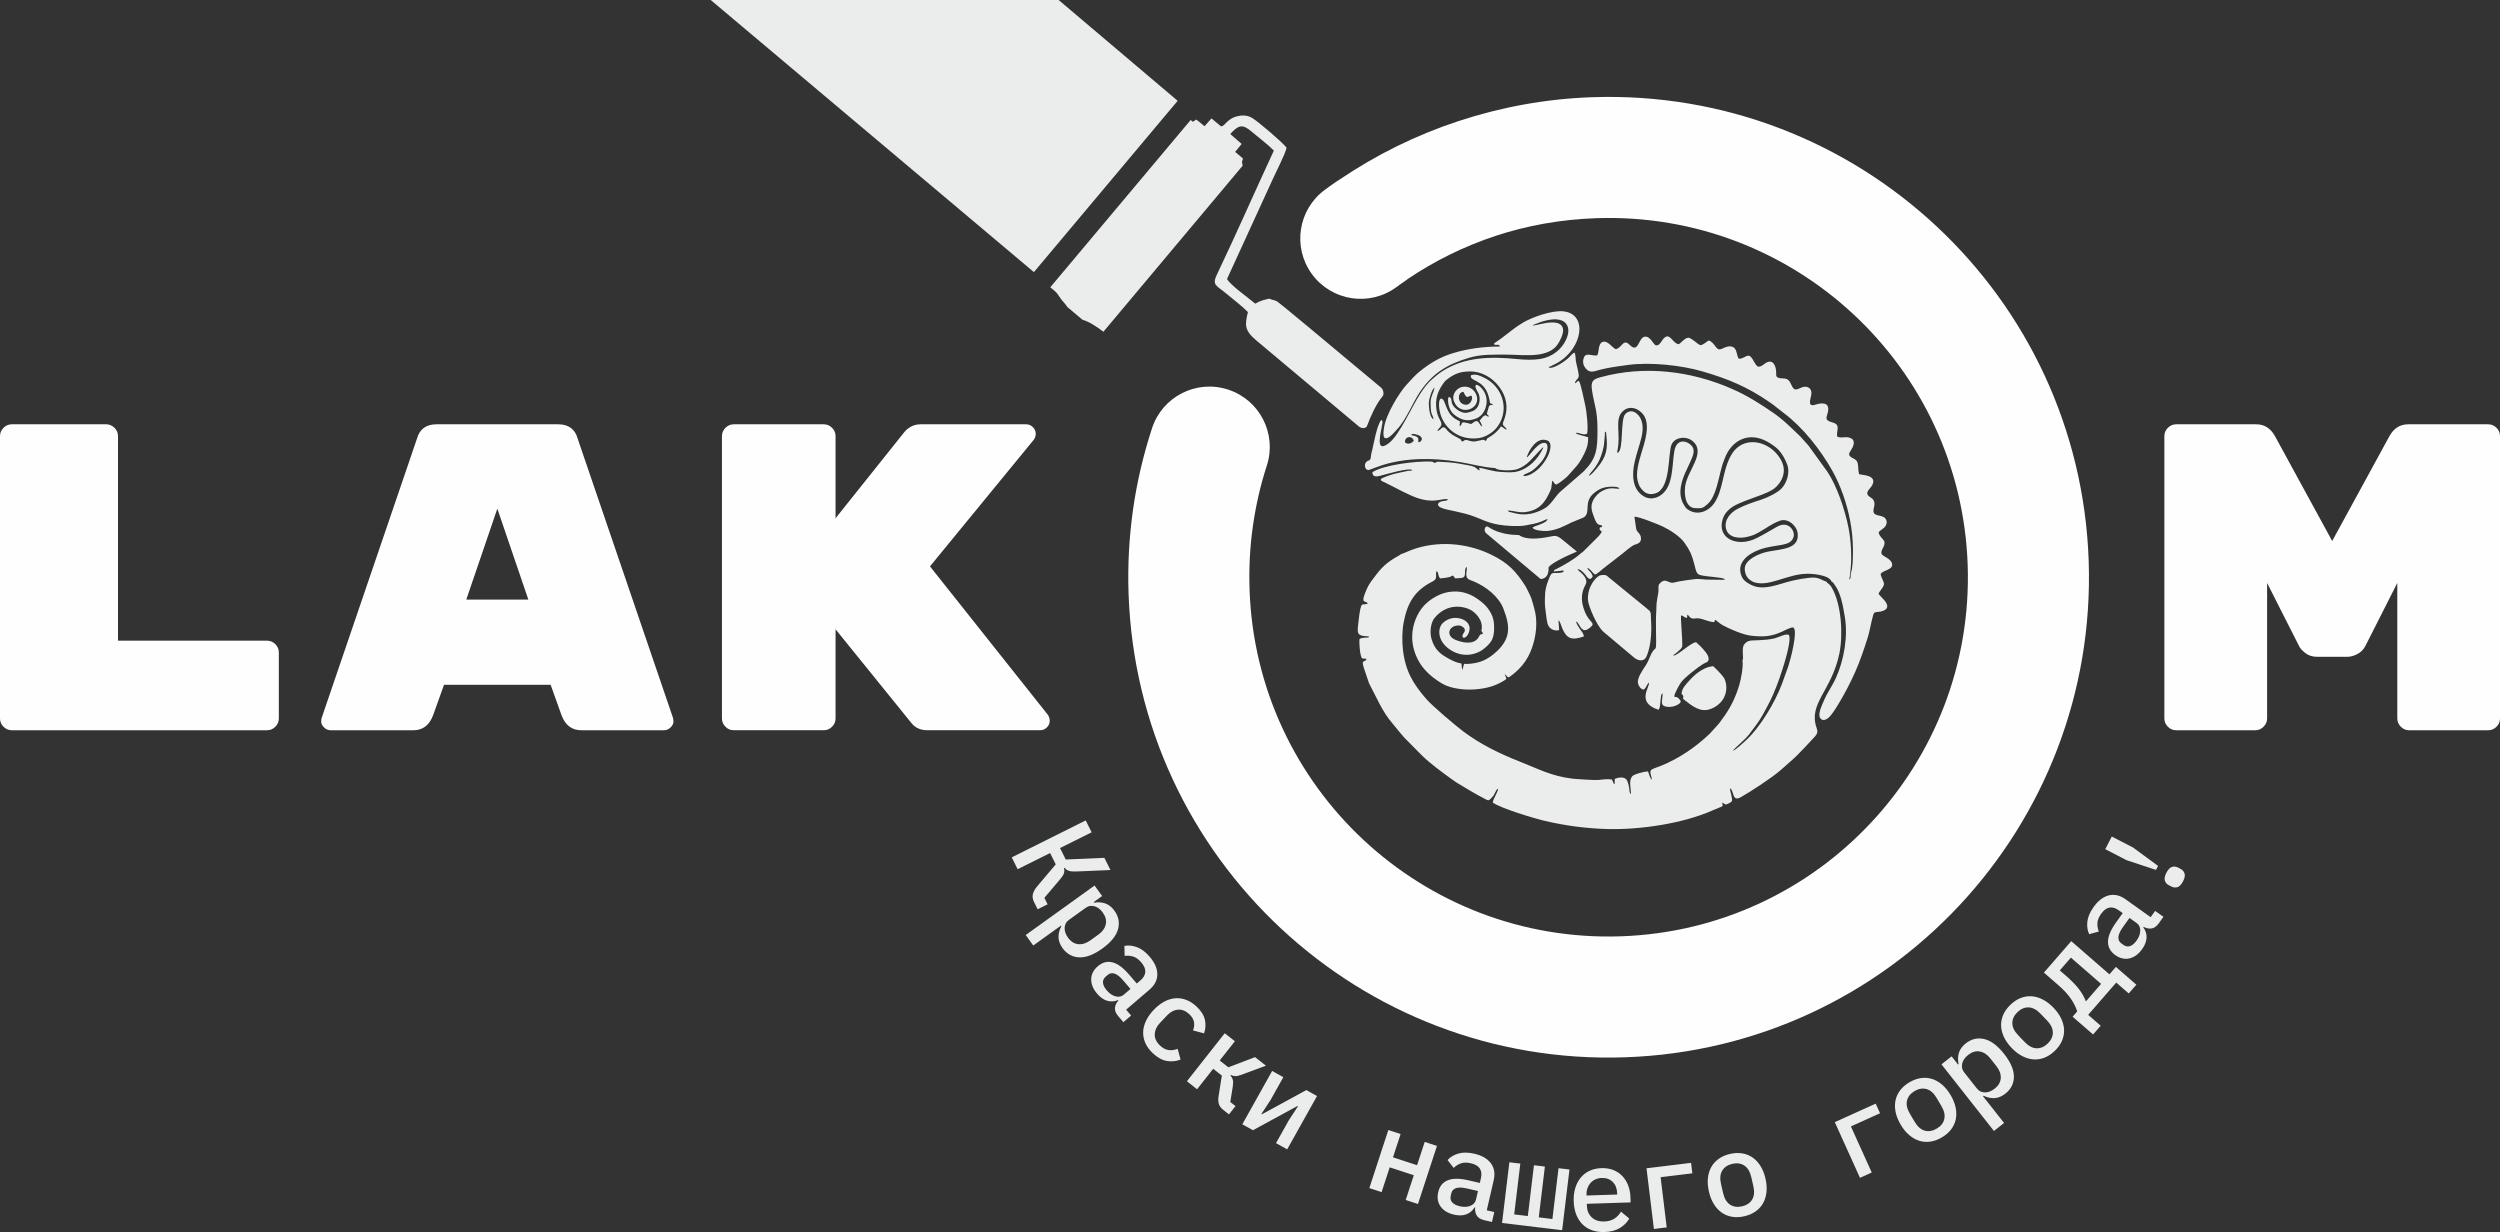
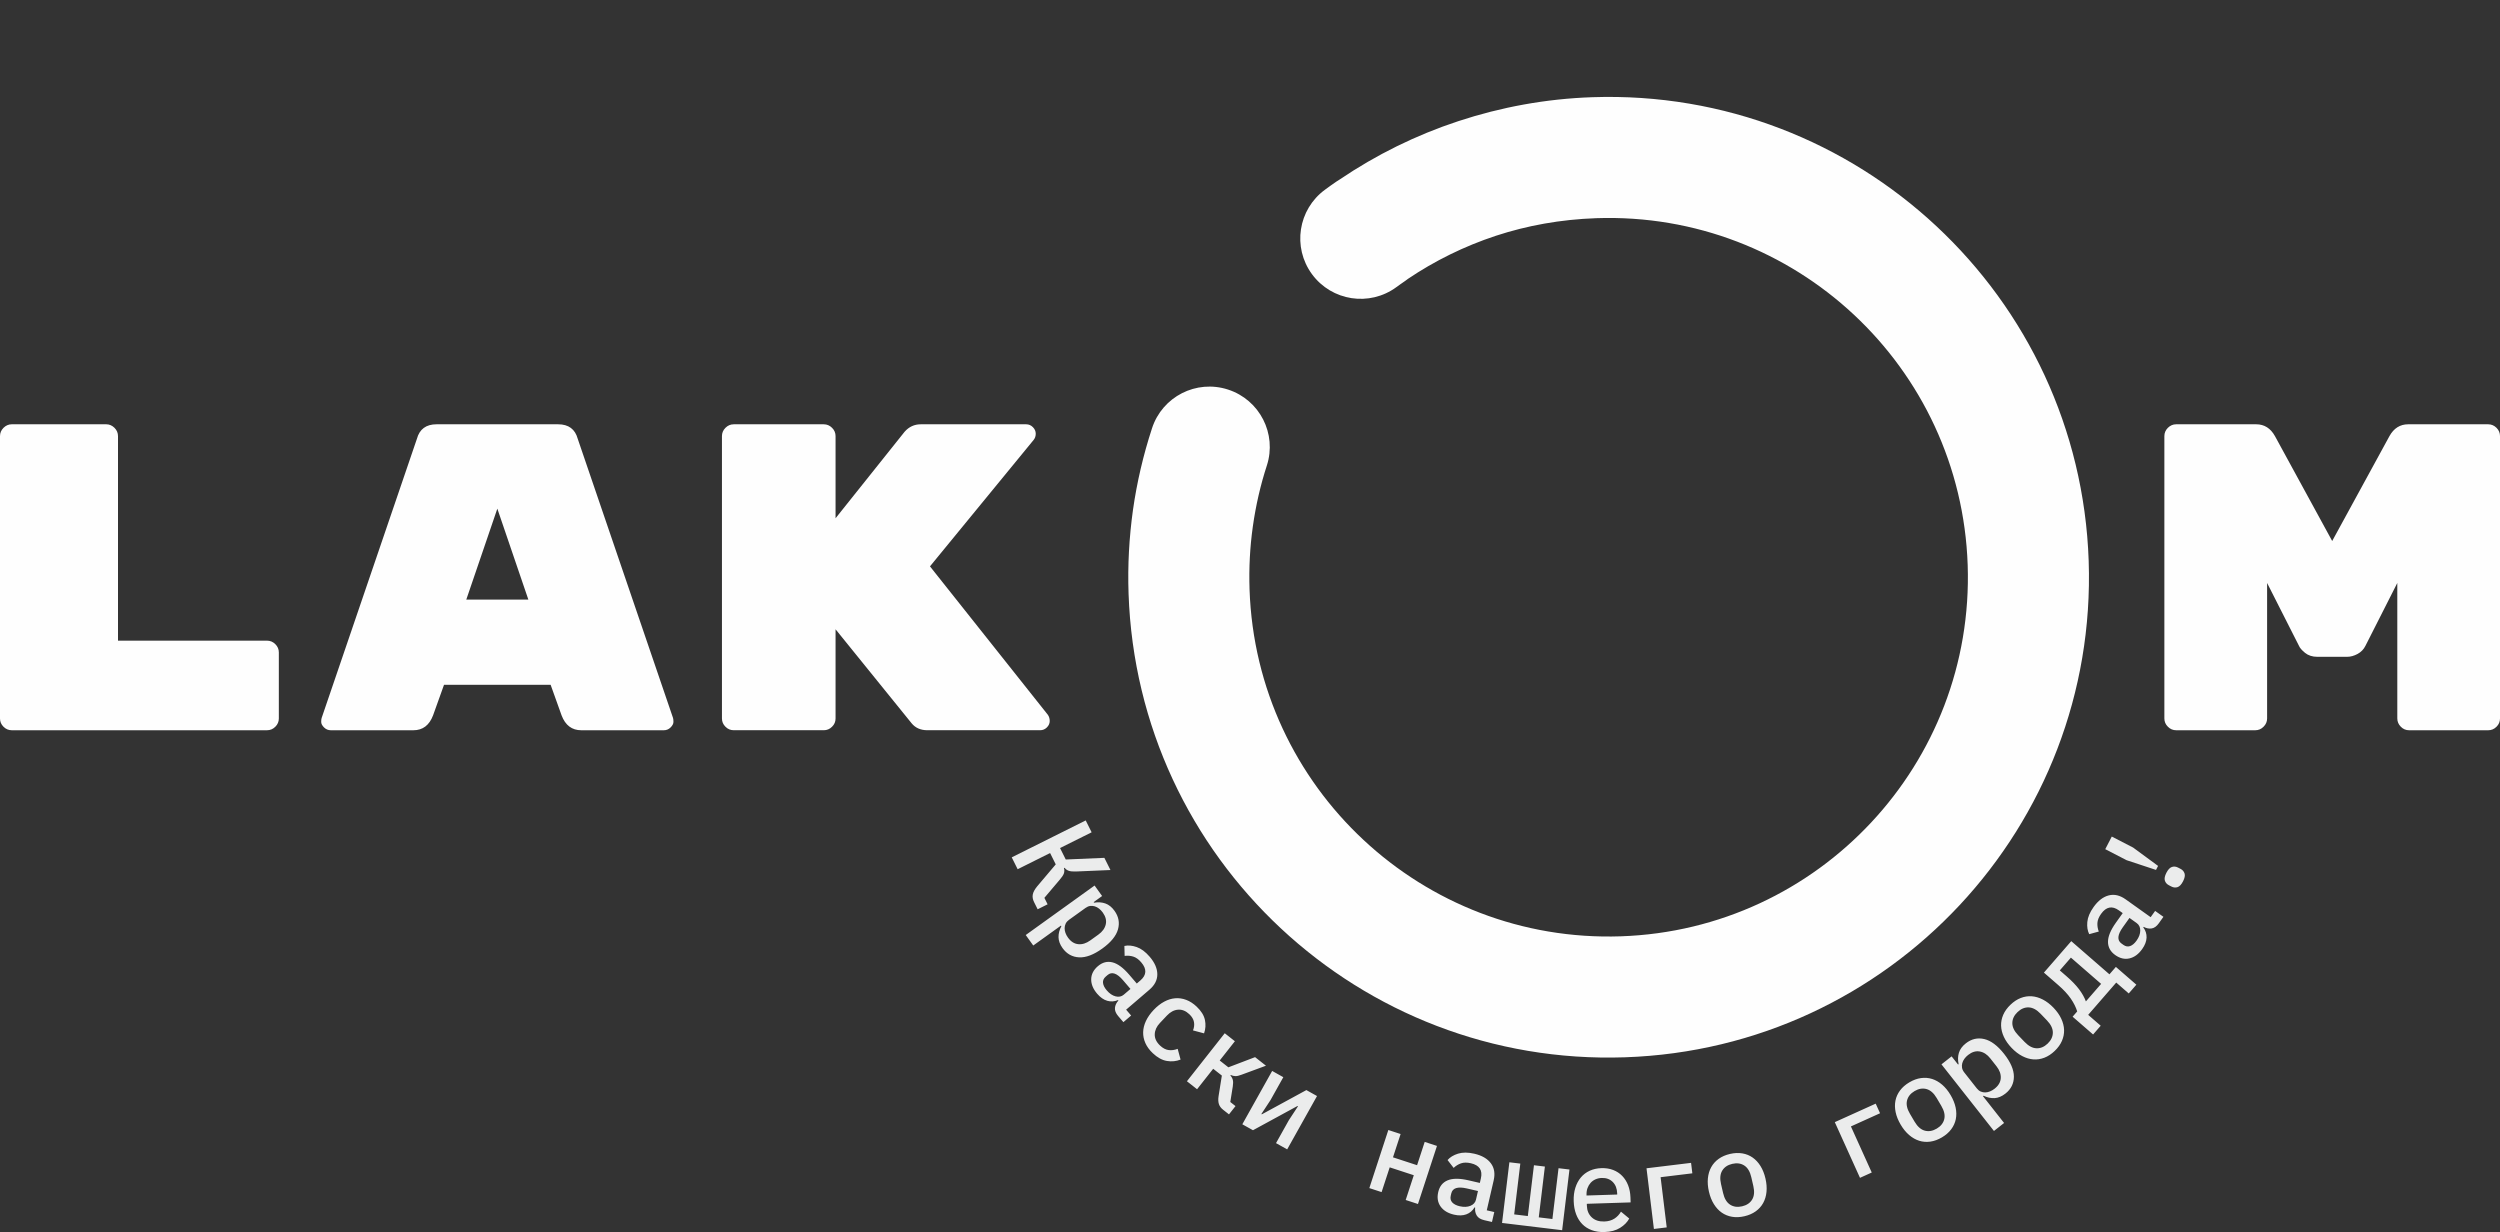
<svg xmlns="http://www.w3.org/2000/svg" xml:space="preserve" width="61.823mm" height="30.468mm" version="1.1" style="shape-rendering:geometricPrecision; text-rendering:geometricPrecision; image-rendering:optimizeQuality; fill-rule:evenodd; clip-rule:evenodd" viewBox="0 0 6396.04 3152.12">
  <rect x="0" y="0" width="6396.04" height="3152.12" fill="#333333" stroke="none" />
  <defs>
    <style type="text/css">
   
    .fil1 {fill:#EBECEC}
    .fil2 {fill:#FEFEFE;fill-rule:nonzero}
    .fil0 {fill:#EBECEC;fill-rule:nonzero}
   
  </style>
  </defs>
  <g id="Слой_x0020_1">
    <g id="_2525324946592">
      <path class="fil0" d="M2777.68 2098.99l15.16 30.36 -80.8 40.33 14.61 29.28 98.8 -4.26 15.56 31.18 -87.55 3.73c-8.41,0.35 -14.79,-0.24 -19.18,-1.78 -4.38,-1.54 -7.92,-4.12 -10.63,-7.73l-1.63 0.81c1.36,4.97 1.28,9.58 -0.21,13.82 -1.49,4.25 -5.18,9.76 -11.06,16.53l-38.8 45.78 8.26 16.53 -25.48 12.73 -9.21 -18.45c-3.34,-6.68 -4.42,-13.14 -3.24,-19.38 1.18,-6.23 4.93,-13.18 11.27,-20.86l47.48 -56.21 -14.48 -29.02 -82.97 41.41 -15.16 -30.36 189.27 -94.46zm22.73 166.57l19.28 26.82 -21.66 15.57 1.07 1.48c10.43,-1.77 20.05,-1.1 28.88,2.01 8.82,3.1 16.6,9.34 23.32,18.69 10.73,14.92 13.71,30.83 8.92,47.7 -4.79,16.87 -18.17,33.21 -40.15,49.01 -21.98,15.81 -41.73,23.29 -59.26,22.44 -17.52,-0.84 -31.65,-8.72 -42.38,-23.65 -6.71,-9.35 -10.15,-18.71 -10.28,-28.06 -0.13,-9.36 2.3,-18.69 7.3,-28.02l-1.07 -1.48 -70.87 50.94 -19.28 -26.82 176.19 -126.64zm-68.05 133.25c7.31,10.17 16.07,15.77 26.25,16.78 10.19,1.02 20.44,-2.19 30.78,-9.62l20.67 -14.86c10.34,-7.43 16.65,-16.13 18.92,-26.1 2.29,-9.98 -0.23,-20.05 -7.53,-30.23 -2.83,-3.93 -5.98,-7.26 -9.45,-10 -3.46,-2.74 -7.11,-4.71 -10.97,-5.92 -3.86,-1.21 -7.78,-1.56 -11.77,-1.07 -3.99,0.51 -7.96,2.18 -11.89,5.01l-42.32 30.42c-3.94,2.83 -6.79,6.06 -8.54,9.68 -1.75,3.62 -2.67,7.45 -2.74,11.49 -0.08,4.03 0.62,8.13 2.11,12.28 1.49,4.16 3.65,8.2 6.48,12.14zm128.52 200.87c-6.18,-7.2 -8.97,-14.19 -8.38,-20.95 0.59,-6.77 3.55,-13.09 8.88,-18.98l-0.99 -1.15c-9.18,3.88 -18.36,4.49 -27.54,1.85 -9.19,-2.64 -17.77,-8.64 -25.8,-17.99 -10.39,-12.11 -15.49,-24.51 -15.3,-37.17 0.19,-12.66 5.88,-23.8 17.07,-33.4 11.51,-9.86 23.94,-13.13 37.3,-9.81 13.36,3.31 27.59,13.79 42.71,31.43l19.53 22.78 9.2 -7.89c16.11,-13.8 16.86,-29.22 2.27,-46.25 -6.57,-7.67 -13.39,-12.6 -20.45,-14.79 -7.08,-2.18 -14.44,-2.78 -22.11,-1.8l-0.62 -25.41c9.33,-2.14 19.75,-1.23 31.26,2.73 11.51,3.96 22.67,12.23 33.45,24.81 12.89,15.03 19.41,29.94 19.55,44.7 0.16,14.76 -6.59,28 -20.24,39.71l-59.59 51.08 12.82 14.96 -19.79 16.96 -13.21 -15.42zm-29.32 -65.87c6.96,8.13 14.54,13.23 22.65,15.32 8.15,2.06 15.09,0.62 20.89,-4.33l17.14 -14.7 -19.13 -22.32c-15.52,-18.09 -28.68,-22.51 -39.5,-13.24l-4.59 3.94c-5.33,4.57 -7.68,9.9 -7.08,16.04 0.64,6.1 3.84,12.55 9.62,19.29zm117.66 160.6c-8.51,-8.05 -14.79,-16.63 -18.84,-25.73 -4.05,-9.1 -5.95,-18.41 -5.72,-27.91 0.24,-9.52 2.61,-19.09 7.13,-28.72 4.51,-9.63 11.07,-18.99 19.68,-28.1 8.6,-9.1 17.59,-16.18 26.95,-21.23 9.35,-5.05 18.78,-7.97 28.25,-8.73 9.49,-0.77 18.89,0.61 28.2,4.14 9.32,3.53 18.17,9.24 26.53,17.15 11.75,11.1 18.85,22.47 21.29,34.16 2.47,11.64 1.73,23.1 -2.2,34.33l-28.3 -7.56c2.94,-7.23 3.78,-14.37 2.5,-21.41 -1.27,-7.04 -5.21,-13.68 -11.83,-19.93 -9.09,-8.6 -18.75,-12.51 -28.98,-11.68 -10.23,0.82 -19.67,5.8 -28.34,14.98l-17.97 19.01c-8.54,9.03 -12.94,18.71 -13.25,29.03 -0.32,10.34 4.24,19.93 13.64,28.8 7.05,6.66 14.34,10.5 21.87,11.5 7.53,1 15.25,-0.04 23.16,-3.12l7.42 27.45c-11.12,4.43 -22.81,5.61 -35.02,3.53 -12.24,-2.05 -24.28,-8.72 -36.18,-19.96zm184.2 -50.94l25.94 20.44 -38.82 49.28 22.15 17.44 68.32 -26.03 27.86 21.93 -62.54 23.08c-6.32,2.47 -11.5,3.66 -15.54,3.57 -4.05,-0.1 -8.04,-1.06 -12,-2.9l-0.94 1.2c3.22,3.75 5.3,7.64 6.28,11.62 0.97,3.98 0.93,9.42 -0.11,16.3l-6.41 39.97 13.34 10.5 -16.69 21.19 -15.23 -12c-5.25,-4.13 -8.75,-8.89 -10.55,-14.29 -1.78,-5.4 -2.08,-12.13 -0.88,-20.17l8.4 -52.79 -22.14 -17.43 -41.25 52.37 -25.95 -20.44 96.76 -122.84zm121.3 96.43l28.55 15.98 -32.85 58.71 -23.35 35.55 1.31 0.73 113.86 -62 27.24 15.24 -76.34 136.46 -28.55 -15.97 32.85 -58.71 23.35 -35.55 -1.32 -0.73 -113.84 62 -27.25 -15.24 76.35 -136.47zm297.23 151.13l31.39 10.26 -19.5 59.62 61.64 20.16 19.5 -59.62 31.4 10.27 -48.63 148.62 -31.39 -10.27 20.72 -63.36 -61.63 -20.16 -20.73 63.36 -31.39 -10.26 48.61 -148.62zm245.37 230.7c-9.25,-2.13 -15.64,-6.09 -19.18,-11.89 -3.54,-5.79 -4.9,-12.64 -4.12,-20.55l-1.48 -0.34c-5.09,8.58 -12.1,14.52 -21.06,17.85 -8.96,3.32 -19.44,3.59 -31.45,0.82 -15.55,-3.58 -27.01,-10.53 -34.37,-20.84 -7.38,-10.3 -9.39,-22.64 -6.07,-37.01 3.4,-14.76 11.46,-24.78 24.19,-30.03 12.71,-5.26 30.4,-5.27 53.03,-0.04l29.24 6.75 2.72 -11.8c4.77,-20.67 -3.78,-33.53 -25.63,-38.57 -9.84,-2.28 -18.25,-2.19 -25.24,0.24 -6.98,2.43 -13.27,6.31 -18.86,11.66l-15.58 -20.08c6.24,-7.27 15.17,-12.71 26.79,-16.37 11.63,-3.64 25.51,-3.59 41.65,0.13 19.29,4.45 33.39,12.57 42.27,24.37 8.89,11.79 11.31,26.45 7.26,43.97l-17.65 76.48 19.19 4.43 -5.86 25.39 -19.79 -4.56zm-62.69 -35.62c10.43,2.41 19.54,2.03 27.31,-1.11 7.78,-3.18 12.53,-8.45 14.25,-15.88l5.08 -22.01 -28.65 -6.61c-23.23,-5.36 -36.45,-1.1 -39.64,12.78l-1.37 5.91c-1.58,6.84 -0.3,12.53 3.83,17.1 4.14,4.53 10.53,7.82 19.19,9.82zm126.98 -112.52l27.99 3.37 -15.68 129.97 34.9 4.21 15.68 -129.96 27.97 3.37 -15.67 129.97 34.9 4.21 15.68 -129.97 27.97 3.37 -18.73 155.24 -153.74 -18.54 18.73 -155.25zm243.2 178.47c-11.91,0.38 -22.68,-1.19 -32.29,-4.73 -9.61,-3.53 -17.76,-8.73 -24.46,-15.59 -6.68,-6.86 -11.9,-15.23 -15.65,-25.11 -3.76,-9.89 -5.84,-21.1 -6.23,-33.61 -0.41,-12.52 1,-23.88 4.21,-34.09 3.21,-10.21 7.87,-19.01 14.01,-26.37 6.12,-7.38 13.68,-13.13 22.64,-17.26 8.97,-4.13 19.01,-6.36 30.11,-6.72 10.9,-0.34 20.86,1.2 29.87,4.66 9,3.46 16.74,8.5 23.22,15.18 6.49,6.66 11.55,14.69 15.18,24.06 3.64,9.39 5.64,19.83 6.01,31.35l0.39 12.41 -112.07 3.59 0.17 5.1c0.39,12.27 4.54,22.09 12.47,29.57 7.92,7.47 18.64,11.02 32.18,10.59 10.1,-0.33 18.65,-2.78 25.69,-7.29 7.04,-4.57 12.65,-10.51 16.86,-17.88l21.18 17.57c-4.96,9.3 -12.74,17.24 -23.34,23.84 -10.59,6.66 -23.97,10.22 -40.13,10.74zm-6.86 -138.34c-5.86,0.2 -11.23,1.38 -16.11,3.55 -4.88,2.18 -9.03,5.19 -12.44,9.04 -3.42,3.85 -6.05,8.33 -7.91,13.44 -1.85,5.12 -2.69,10.7 -2.49,16.76l0.06 2.12 78.45 -2.51 -0.09 -3.03c-0.4,-12.32 -4.2,-22.05 -11.4,-29.2 -7.2,-7.15 -16.55,-10.53 -28.07,-10.17zm114.51 -24.74l114.01 -13.88 3.26 26.76 -81.21 9.9 15.65 128.44 -32.8 3.99 -18.91 -155.22zm250.4 122.7c-11.21,2.59 -21.74,3.04 -31.55,1.38 -9.83,-1.68 -18.63,-5.25 -26.42,-10.7 -7.79,-5.46 -14.49,-12.73 -20.11,-21.8 -5.62,-9.07 -9.84,-19.71 -12.65,-31.91 -2.81,-12.21 -3.69,-23.62 -2.62,-34.23 1.08,-10.61 3.92,-20.08 8.54,-28.4 4.6,-8.32 10.96,-15.39 19.06,-21.2 8.09,-5.8 17.74,-10 28.97,-12.59 11.21,-2.59 21.74,-3.05 31.56,-1.38 9.82,1.68 18.62,5.23 26.41,10.7 7.79,5.46 14.49,12.73 20.11,21.79 5.62,9.07 9.84,19.71 12.65,31.92 2.81,12.2 3.68,23.61 2.61,34.23 -1.08,10.6 -3.91,20.07 -8.52,28.4 -4.61,8.32 -10.96,15.38 -19.05,21.19 -8.1,5.81 -17.75,10 -28.98,12.6zm-5.86 -25.4c11.8,-2.72 20.38,-8.48 25.7,-17.29 5.34,-8.79 6.36,-20.28 3.09,-34.45l-5.31 -23.03c-3.28,-14.17 -9.24,-24.04 -17.89,-29.62 -8.64,-5.58 -18.87,-6.99 -30.68,-4.27 -11.81,2.73 -20.38,8.49 -25.72,17.29 -5.33,8.79 -6.36,20.28 -3.08,34.46l5.32 23.03c3.27,14.17 9.23,24.04 17.88,29.62 8.64,5.57 18.87,6.99 30.69,4.26zm237.18 -215.36l104.66 -47.34 11.11 24.57 -74.55 33.73 53.33 117.9 -30.11 13.62 -64.44 -142.47zm273.97 39.03c-9.92,5.85 -19.81,9.46 -29.68,10.82 -9.87,1.37 -19.34,0.62 -28.41,-2.23 -9.07,-2.86 -17.66,-7.77 -25.75,-14.72 -8.09,-6.95 -15.32,-15.83 -21.67,-26.61 -6.37,-10.79 -10.65,-21.41 -12.82,-31.85 -2.17,-10.44 -2.31,-20.33 -0.42,-29.65 1.89,-9.32 5.81,-17.97 11.78,-25.95 5.97,-7.99 13.92,-14.9 23.83,-20.74 9.92,-5.86 19.81,-9.47 29.67,-10.82 9.87,-1.38 19.35,-0.62 28.42,2.23 9.07,2.86 17.65,7.76 25.74,14.71 8.09,6.96 15.32,15.83 21.68,26.62 6.36,10.79 10.64,21.41 12.81,31.85 2.17,10.44 2.32,20.32 0.43,29.65 -1.88,9.32 -5.81,17.97 -11.78,25.95 -5.97,7.98 -13.9,14.89 -23.83,20.74zm-13.24 -22.45c10.44,-6.16 16.87,-14.24 19.31,-24.23 2.43,-9.99 -0.05,-21.25 -7.44,-33.78l-12.01 -20.36c-7.39,-12.53 -16.06,-20.15 -25.98,-22.85 -9.92,-2.71 -20.1,-0.98 -30.54,5.17 -10.44,6.17 -16.87,14.24 -19.31,24.23 -2.43,10 0.04,21.26 7.44,33.79l12.01 20.36c7.4,12.53 16.05,20.14 25.97,22.85 9.93,2.7 20.11,0.98 30.55,-5.18zm12.16 -164.45l25.95 -20.44 16.5 20.95 1.44 -1.13c-2.23,-10.34 -1.99,-19.98 0.73,-28.94 2.72,-8.95 8.6,-17 17.64,-24.12 14.44,-11.38 30.2,-15.04 47.27,-11.01 17.07,4.05 33.99,16.7 50.74,37.97 16.75,21.26 25.09,40.66 25.03,58.21 -0.07,17.55 -7.32,32 -21.77,43.38 -9.05,7.13 -18.24,10.97 -27.58,11.5 -9.34,0.55 -18.78,-1.47 -28.31,-6.06l-1.43 1.13 54 68.56 -25.95 20.44 -134.27 -170.45zm136.12 62.13c9.84,-7.75 15.04,-16.74 15.61,-26.96 0.57,-10.21 -3.09,-20.33 -10.97,-30.32l-15.75 -20c-7.87,-9.99 -16.85,-15.91 -26.91,-17.75 -10.08,-1.85 -20.03,1.11 -29.87,8.86 -3.81,3 -7,6.29 -9.59,9.87 -2.58,3.58 -4.39,7.31 -5.43,11.23 -1.03,3.9 -1.22,7.83 -0.54,11.8 0.68,3.96 2.52,7.85 5.52,11.66l32.25 40.94c3,3.81 6.35,6.52 10.05,8.1 3.69,1.59 7.56,2.34 11.61,2.25 4.03,-0.09 8.1,-0.98 12.18,-2.66 4.09,-1.67 8.03,-4 11.84,-7zm153.63 -96.47c-8.31,7.98 -17.11,13.76 -26.4,17.35 -9.29,3.59 -18.67,5.04 -28.16,4.33 -9.49,-0.7 -18.97,-3.51 -28.44,-8.42 -9.47,-4.91 -18.54,-11.89 -27.21,-20.93 -8.67,-9.04 -15.26,-18.39 -19.77,-28.07 -4.51,-9.66 -6.91,-19.25 -7.22,-28.76 -0.3,-9.51 1.54,-18.83 5.51,-27.96 3.98,-9.14 10.13,-17.68 18.45,-25.65 8.31,-7.98 17.11,-13.75 26.4,-17.35 9.29,-3.59 18.68,-5.03 28.16,-4.33 9.5,0.7 18.96,3.51 28.44,8.42 9.47,4.91 18.54,11.89 27.21,20.93 8.67,9.04 15.26,18.41 19.77,28.07 4.51,9.66 6.91,19.25 7.22,28.76 0.3,9.51 -1.54,18.83 -5.51,27.96 -3.98,9.14 -10.13,17.68 -18.45,25.65zm-18.03 -18.81c8.75,-8.38 13.16,-17.72 13.23,-28.01 0.07,-10.29 -4.92,-20.68 -14.99,-31.18l-16.36 -17.06c-10.07,-10.5 -20.24,-15.93 -30.52,-16.29 -10.28,-0.35 -19.8,3.66 -28.54,12.05 -8.75,8.38 -13.16,17.72 -13.23,28.01 -0.07,10.29 4.92,20.68 14.99,31.18l16.36 17.06c10.07,10.5 20.25,15.93 30.52,16.29 10.27,0.35 19.8,-3.66 28.54,-12.05zm63.8 -68.76l11.72 -13.49c-3.17,-10.52 -8.58,-21.38 -16.27,-32.62 -7.74,-11.28 -18.43,-22.84 -32.12,-34.74l-36.75 -31.94 69.97 -80.51 97.67 84.88 16.49 -18.98 52.39 45.51 -19.48 22.42 -32.02 -27.83 -71.76 82.58 32.02 27.83 -19.48 22.41 -52.38 -45.51zm72.95 -83.95l-77.31 -67.19 -28.42 32.7 17.49 15.21c13.35,11.6 23.92,22.6 31.78,33.03 7.82,10.41 13.67,20.77 17.49,31.07l38.96 -44.83zm147.6 -155.01c-5.51,7.73 -11.62,12.11 -18.33,13.17 -6.69,1.04 -13.55,-0.3 -20.55,-4.06l-0.89 1.23c5.97,7.99 8.77,16.75 8.42,26.3 -0.35,9.54 -4.12,19.33 -11.27,29.36 -9.28,12.99 -20.08,20.92 -32.41,23.78 -12.34,2.86 -24.52,0.01 -36.52,-8.56 -12.34,-8.8 -18.5,-20.08 -18.49,-33.84 0.02,-13.76 6.77,-30.11 20.27,-49.02l17.42 -24.42 -9.87 -7.05c-17.27,-12.32 -32.41,-9.34 -45.44,8.91 -5.87,8.22 -9.01,16.03 -9.44,23.41 -0.43,7.39 0.74,14.68 3.55,21.89l-24.52 6.71c-4.32,-8.55 -5.94,-18.89 -4.86,-31.02 1.09,-12.14 6.44,-24.94 16.07,-38.42 11.49,-16.12 24.38,-26.03 38.69,-29.72 14.3,-3.69 28.76,-0.32 43.4,10.12l63.9 45.58 11.44 -16.04 21.22 15.13 -11.79 16.53zm-56.9 44.28c6.22,-8.71 9.35,-17.28 9.44,-25.66 0.04,-8.4 -3.02,-14.8 -9.23,-19.24l-18.38 -13.11 -17.07 23.93c-13.84,19.41 -14.97,33.25 -3.37,41.52l4.93 3.53c5.72,4.08 11.45,5.07 17.27,3.01 5.77,-2.09 11.26,-6.74 16.42,-13.98zm49.72 -180.85l-75.17 -24.83 -54.66 -28.22 16.68 -32.31 54.66 28.22 63.78 46.91 -5.29 10.23zm69.14 29.23c-4.26,8.26 -8.98,13.21 -14.15,14.86 -5.16,1.64 -10.36,1.13 -15.56,-1.55l-6.47 -3.34c-5.2,-2.69 -8.64,-6.62 -10.28,-11.79 -1.64,-5.16 -0.34,-11.89 3.92,-20.14 4.26,-8.26 8.98,-13.2 14.15,-14.86 5.17,-1.66 10.37,-1.13 15.57,1.55l6.47 3.34c5.2,2.69 8.63,6.62 10.28,11.79 1.64,5.16 0.34,11.88 -3.93,20.14z" />
-       <path class="fil1" d="M4060.84 1453.09c7.69,1.21 12.92,12.85 20.25,16.81 5.52,-1.72 16.14,-11.88 20.98,-15.6l49.47 -38.42c7.01,-5.67 23.38,-20.01 30.62,-22.17 9.71,-3.07 17.64,-6.21 15.98,-18.82 -1.33,-10.76 -10.76,-12.86 -12.18,-22.73l-4.4 -30.09c9.71,-1.21 62.15,19.93 72.52,24.94 18.83,9.1 44.16,25.17 55.97,42.06 13.45,19.2 18.06,29.58 23.68,50.57 5.75,21.36 5.82,28.93 16.67,31.68 18.44,4.79 54.38,5 63.13,10.38 -1.28,0.97 0,0.53 -2.55,1.21 -1.42,0.38 -1.72,0.38 -3.13,0.44l-40.66 -0.53c-7.54,-0.3 -14.78,-0.89 -22.03,-1.57 -7.77,-0.65 -52.9,6.06 -60.98,8.75 -15.53,4.92 -20.98,-12.41 -35.49,0.43 -6.27,5.62 -5.73,7.86 -5.52,18.38 0.14,7.18 -2.01,13.83 -2.83,20.48 -0.98,7.59 -2.45,13.15 -2.45,21.04 0,7.56 -0.54,15.69 -0.9,22.79 -0.76,15.03 -0.08,31.82 -0.17,47.07 0,7.18 1.13,33.84 -0.89,37.57 -1.86,3.3 -0.83,1.8 -2.75,3.23 -10.25,9.41 -13.45,26.97 -21.52,39.45 -9.42,14.57 -23.91,34.58 -20.92,47.82 1.72,7.53 6.65,14.55 14.28,16.13 7.15,-4.49 7.6,-12.94 13.44,-18.02 4.55,9.28 -34.67,50.59 24.81,69.56 4.25,-5.91 3.81,-12.4 4.78,-20.92 1.42,-12.32 0.65,-18.3 5.67,-21.28 0,14.87 -5.75,27.93 3.21,32.19 8.59,4.11 21.97,3.13 30.63,-0.73 6.51,-2.85 14.05,-7.1 11.95,-12.48 -10.17,-13.98 -9.99,-6.65 -16.14,-10.9 0.82,-8.6 12.86,-29.29 17.19,-35.72 8.13,-11.89 43.69,-39.44 56.48,-47.21 6.27,-3.9 13.45,-4.41 14.34,-11.67 1.42,-11.56 -13.75,-25.92 -19.36,-32.27 -3.96,-4.47 -8.9,-7.4 -12.09,-11.65 -11.05,-2.31 -49.24,35.7 -59.11,33.99 1.72,-3.51 4.26,-3.51 8.75,-7.47 17.64,-15.53 14.12,-11.95 14.12,-32.79 -0.08,-10.46 -4.25,-56.48 -2.78,-62.53 7.19,0.59 7.42,6.56 15.49,5.91l0.36 -8.15c5.08,2.83 5.02,8 12.86,10.01 4.92,1.19 10.9,-1.66 20.09,0.29 11.14,2.32 25.03,9.26 36.15,8.96 1.36,-2.9 0.23,-3.19 2.69,-5.82 6.15,4.26 11.37,9.73 19.36,14.13 18.15,9.93 51.93,24.35 72.7,26.6 30.85,3.34 50.49,2.25 77.52,-9.93 4.65,-2.04 25.26,-13.24 29.83,-10.94 13.15,6.51 -8.22,86.07 -12.7,98.85l-15.76 43.87c-17.7,47.73 -56.11,112.72 -93.39,146.5 -4.26,3.87 -26.9,25.83 -33.16,25.63 10.81,-11.59 32.12,-28.64 41.96,-41.61 10.4,-13.53 26.01,-33.86 33.92,-48.26 17.27,-31.33 22.55,-40.49 36.09,-74.36 5.23,-13.21 9.87,-26.9 14.34,-40.78 4.58,-13.89 25.26,-78.5 17.4,-90.92 -7.45,-4.49 -27.48,6.57 -36.29,8.67 -15.01,3.51 -26,3.95 -41.69,4.86 -18.45,0.95 -26.37,-1.2 -35.85,10.15 -8.52,10.16 -0.3,35.4 -4.93,41.47 2.77,14.35 -3.73,47.73 -7.55,60.97 -9.78,34.14 -24.64,63.56 -45.56,90.76 -2.77,3.58 -3.9,6.2 -7.04,9.78 -2.98,3.22 -4.61,5.02 -7.98,8.9l-16.14 17.64c-35.8,34.06 -77.7,62.66 -123.65,81.34 -4.85,2.04 -20.54,7.18 -24.12,9.73 -8.51,5.91 1.42,18.59 -0.24,25.85 -4.46,-4.25 -6.56,-14.36 -9.26,-20.92 -9.27,-0.24 -36.52,7.18 -40.64,12.47 -9.04,11.44 -3.12,28.7 -3.12,45.35 -4.35,-2.46 -3.07,-7.01 -4.79,-17.26 -0.97,-6.04 -2.47,-11.35 -4.7,-16.65 -4.57,-10.84 -19.74,-9.34 -29.14,-5.98l-2.77 1.25 -0.36 13.68c-4.63,-3.06 -2.69,-4.92 -7.02,-12.32 -10.46,-1.66 -23.17,-0.14 -33.11,1.19 -7.77,1.06 -59.37,-2.22 -68.65,-3.43 -54.17,-6.8 -85.08,-24.35 -134.85,-43.92 -51.62,-20.33 -100.78,-44.6 -143.88,-77.01 -18.68,-14.07 -78.74,-64.7 -94.07,-82.49 -33.3,-38.39 -53.55,-70.75 -59.96,-125.96 -2.48,-21.22 -2.25,-47.82 1.48,-68.36 9.49,-50.95 27.57,-83.14 74.62,-106.81 12.64,-6.35 7.62,-14.58 8.75,-22.49 0.43,-1.27 0.9,-2.55 1.42,-3.82 3.52,2.46 3.52,5.23 4.48,9.49 1.13,5.15 2.02,5.68 4.12,9.11 32.65,-2.61 26.81,-6.41 33.1,-7.1 9.4,9.87 0,6.94 19.12,6.21 19.8,-0.74 6.06,-19.42 15.76,-28.55 3.29,6.21 -6.71,23.76 5.23,31.83 2.33,1.56 11.67,4.78 14.36,5.91 30.24,13 62.59,38.25 74.39,68.65 9.5,24.42 14.52,44.52 11.2,63.34 -2.6,15.02 -10.46,29.14 -25.47,44.01 -13.3,13.15 -31.15,25.85 -50.33,30.56 -13.75,3.42 -25.12,4.48 -35.27,3.81 -1.36,-0.14 -3.89,15.01 -5.16,14.87 -1.27,-0.14 -1.33,-15.61 -2.53,-15.84 -10.47,-1.8 -19.96,-5.68 -29.89,-11.06 -23.91,-12.91 -37.06,-23.46 -45.57,-49.24 -6.94,-20.92 -1.62,-45.49 6.8,-55.88 31.53,-38.55 74.27,-31.81 94.81,-19.49 8.37,5.09 31.74,24.27 25.33,52 -0.38,1.79 4.55,5.29 3.82,7.17 -0.6,1.63 -6.8,1.72 -7.62,3.43 -1.13,2.31 -2.48,4.63 -4.05,7.1 -13.07,20.03 -43.47,11.79 -58.85,5.38 -27.06,-11.44 -15.69,-39.9 12.53,-36.3 7.1,2.61 15.47,8.58 10.23,16.88 -12.32,16.13 3.6,20.77 11.29,1.86 8.01,-19.72 -5,-31.53 -18.53,-35.94 -15.99,-5.3 -33.1,-2.69 -47.44,10.4 -12.77,11.65 -15.84,43.99 16.07,66.77 22.55,16.28 51.17,20.39 78.8,5.99 10.99,-5.67 26,-19.36 31.17,-30.64 5.59,-12.08 6.12,-31.5 4.17,-44.95 -2.69,-19.58 -15.31,-38.19 -30.77,-50.51 -13.92,-10.99 -26,-19.13 -45.27,-24.29 -20.69,-5.52 -45.21,-2.83 -64.55,6.35 -20.33,9.64 -40.88,24.15 -54.77,51.64 -12.7,25.17 -17.02,55.12 -10.08,83.14 11.57,46.46 40.86,71.87 71.86,90.76 33.48,20.33 94.27,20.41 133.13,6.29 9.49,-3.52 19.36,-8.21 29.43,-14.66 4.55,-2.9 2.99,-4.41 2.25,-6.8 -1.04,-3.42 -3.66,-7.16 -3.22,-7.54 0.53,-0.37 4.2,3.43 6.89,6.06 0.8,0.83 2.37,2.75 5.67,0.36 16.5,-11.57 30.03,-25.02 40.49,-40.41 9.99,-14.65 17.7,-33.16 22.34,-52.67 6.27,-25.71 7.3,-53.1 1.78,-75.74 -2.98,-11.97 -5.44,-20.77 -8.9,-31.68 -1.12,-3.43 -3.72,-8.9 -6.26,-14.13 -3.43,-7.39 -5.3,-11.05 -9.58,-18.59 -23.53,-36.31 -42.56,-57.59 -85.53,-78.75 -57.31,-28.32 -126.85,-36.59 -190.42,-17.77 -20.63,6.12 -30.93,12.48 -41.76,15.84 -0.53,0.97 -15.1,9.05 -18.15,10.98 -27.57,16.81 -39.16,32.95 -58.82,59.46 -3.42,4.73 -8.07,12.71 -10.6,18.62 -17.7,40.78 -4.41,27.72 2.77,36.82 -14.8,8.81 -16.97,-14.18 -23.91,45.49 -3.37,28.4 -4.25,34.81 11.88,37.8 3.59,0.61 4.18,0.53 7.84,0.67 1.8,0.09 2.68,0 4.4,0.38 2.33,0.53 1.96,0.53 3.08,1.19 -2.32,1.95 2.09,0.38 -3.29,1.72 -3.81,1.06 -13,-0.74 -21.3,3.66 -1.63,8.51 1.12,45.86 6.94,49.91 3.66,0.36 7.42,0.68 11.08,1.03 -4.35,12.27 -15.99,-2.53 -5.38,28.11 3.87,11.49 7.75,22.94 11.64,34.43 18.6,34.81 33.84,72.46 58.73,101.22l20.25 24.8c4.7,4.63 6.7,8.15 10.89,12.7l45.35 45.87c21.52,21.14 51.34,42.65 75.83,60.52 4.17,3.13 9.55,6.86 13.37,9.19 30.04,17.92 39,24.13 72.91,41.97 7.12,3.75 8.45,4.63 14.06,-0.97 8.51,-8.36 8.58,-11.12 13.59,-20.1 1.79,-3.12 2.16,-4.7 5.23,-5.14 -0.24,7.62 -12.79,25.69 -13.68,35.11 20.92,14.93 105.63,40.49 134.4,47.14 49.75,11.65 104.66,19.36 160.25,20.63 83.29,2.01 193.26,-14.2 269.17,-48.35 29.07,-13.07 24.64,-6.21 23.23,-19.56 4.87,2.45 7.26,7 13.68,3.72 12.18,-6.12 13.75,-5.14 9.2,-24.42 -1.21,-5.08 -3.9,-11.97 -1.96,-15.69 9.93,9.19 4.35,35.5 27.13,22.55 25.4,-14.48 80,-49.9 102.41,-69.84 10.76,-9.57 19.88,-17.78 30.5,-26.97 10.46,-9.05 18.89,-18.89 28.76,-28.68l14.12 -15.1c16.43,-18.14 22.93,-21.36 17.92,-35.49 -22.71,-63.42 37.65,-94.28 57.83,-190.57 9.84,-46.93 6.05,-125.81 -19.5,-169.67 -1.73,-3.05 -4.12,-5.89 -6.51,-8.13 -3.52,-3.37 -4.85,-2.63 -6.56,-6.5 -11.53,-3.37 -15.34,-8.96 -30.26,-10.47 -14.28,-1.5 -53.05,6.12 -69.25,10.84 -36.61,10.45 -67.48,23 -98.09,5.3 -9.2,-5.3 -16.14,-10.38 -20.18,-20.47 -13.07,-32.63 14.72,-55.81 45.96,-67.24 42.79,-15.67 80.89,-5.82 87.63,-33.9 3.28,-13.83 -12.86,-41.47 -42.74,-24.74 -20.84,11.73 -28.46,17.03 -51.33,28.7 -51.41,26.06 -103.69,0.21 -87.26,-49.09 3.73,-11.29 9.63,-17.86 16.37,-24.05 22.55,-20.85 80.37,-31.9 110.72,-50.28 13.29,-8 29.43,-28.02 29.05,-50.35 -0.37,-22.41 -16.96,-41.91 -28.7,-51.78 -32.12,-27.04 -82.9,-29.73 -107.19,15.48 -21.81,40.56 -18.59,85.24 -41.77,120.41 -13.15,20.03 -42.14,34.37 -67.38,17.19 -5.97,-4.11 -6.26,-5.22 -9.63,-10.54 -19.56,-30.03 -6.44,-66.41 7.32,-94.28 4.47,-9.1 8.58,-18.97 12.54,-28.02 4.49,-10.29 6.58,-21.88 -1.03,-30.62 -10.61,-12.26 -38.19,-20.99 -44.3,13.59 -5.53,31.23 -2.85,73.21 -21.67,99.89 -12.61,17.92 -35.69,27.79 -55.88,16.29 -30.62,-17.49 -31.39,-56.42 -24.05,-88.31 5.14,-22.35 12.32,-41.7 17.63,-63.36 6.12,-25.16 2.99,-48.26 -12.93,-60.95 -9.49,-7.56 -19.8,-6.8 -27.87,0.82 -14.87,14.04 -3.58,92.86 -20.31,100.17 -1.56,-2.09 -1.86,0.91 0.06,-8.96 7.77,-40.78 -7.69,-75.07 11.29,-95.55 17.71,-19.12 42.66,-9.27 54.62,7.1 18.97,25.93 2.76,71.64 -5.61,99.28 -6.19,20.42 -14.34,50 -9.2,69.58 3.52,13.44 5.85,17.17 14.66,26.14 7.69,7.76 18.83,10.23 31.9,5.74 38.24,-13.15 30.85,-99.65 39.83,-123.49 7.24,-19.35 36.44,-24.34 53.93,-10.16 36.59,29.96 -14.05,75.53 -18.9,117.22 -2.76,24.58 2.62,53.55 25.76,54.67 18.83,0.92 20.33,-0.8 31.24,-10.07 21.14,-17.86 27.86,-62.22 34.58,-87.04 5.52,-20.69 3.07,-11.95 9.93,-30.42 15.85,-42.56 55.51,-67 101.08,-46.52 11.37,5.08 28.02,15.91 36.17,24.51 9.5,10.08 17.77,24.94 22.55,38.24 8.16,22.41 -2.9,49.01 -14.71,61.12 -10.17,10.38 -34.14,22.7 -52.53,28.67 -20.69,6.59 -41.67,13.69 -59.23,22.94 -17.7,9.27 -35.34,27.36 -30.26,50.51 5.67,25.47 37.12,26.22 55.81,21.16 15.46,-4.2 14.95,-4.05 28.91,-11.59 19.58,-10.61 31.46,-21.22 52.98,-29.29 20.45,-7.62 43.53,12.24 45.78,32.34 4.56,40.72 -41.53,39.75 -76.04,46.69 -23.83,4.79 -59.17,20.93 -59.41,43.33 -0.06,6.21 1.51,12.41 3.6,17.05 3.96,8.66 12.03,15.37 22.33,18.45 37.59,11.13 84.49,-22.05 134.41,-22.26 14.57,-0.08 56.18,3.29 61.76,20.1 3.52,0.83 5.32,4.79 7.56,7.69 16.58,21.3 21.52,55.06 26.13,80.91 9.04,50.43 -1.78,111.39 -21.95,156.58 -9.56,21.75 -22.79,38.54 -31.45,59.7 -4.49,10.9 -17.32,35.41 -8.21,45.73 6.5,7.24 16.05,1.48 20.84,-2.78 12.62,-11.19 37.79,-56.48 47.52,-75.15 13.74,-26.36 26.96,-55.27 37.06,-84.56 5.14,-14.8 10.91,-31.01 15.46,-46.34 4.85,-16.05 7.54,-33.61 11.73,-49.15 3.13,-11.79 2.76,-14.71 14.93,-15.22 8.68,-0.38 18.48,-4.06 21.52,-9.28 7.42,-13 -16.79,-29.35 -20.99,-37.28 2.69,-6.58 11.97,-15.3 13.83,-22.94 1.63,-7.02 -8.01,-18.67 -8.36,-27.72 7.24,-9.87 30.85,-10.16 29.43,-24.44 -1.5,-14.63 -23.91,-19.8 -27.13,-26.74 -3.07,-10.68 9.63,-18.36 7.39,-30.86 -1.03,-5.81 -13.59,-13.96 -14.72,-23.73 3.29,-6.59 13.09,-9.12 17.86,-17.19 5.85,-9.85 1.27,-19.72 -6.65,-23.24 -7.45,-3.28 -21.81,-3.28 -23.97,-10.82 -2.77,-9.33 5.3,-19.2 0.44,-29.82 -4.31,-9.57 -15.39,-9.71 -16.81,-18.29 -1.19,-7.26 9.12,-15.1 12.32,-21.16 14.22,-26.81 -25.09,-26.13 -33.16,-28.67 -4.26,-13.16 0.14,-29.83 -8.61,-36.47 -9.92,-7.48 -23.96,-8.45 -12.82,-24.27 6.03,-8.54 12.82,-24.05 2.07,-30.34 -13.59,-7.99 -23.14,0.59 -36.68,-4.93 -2.99,-12.09 7.32,-27.11 -5.52,-33.9 -9.2,-4.87 -26.23,-4.41 -21.14,-19.07 4.02,-11.64 7.77,-28.22 -6.12,-31.44 -15.78,-3.72 -29.96,8.66 -35.58,1.8 -4.47,-6.21 2.69,-20.55 2.25,-30.26 -0.51,-10.53 -8.74,-16.58 -20.25,-14.48 -7.47,1.27 -18.37,9.99 -24.35,5 -5.73,-4.79 -7.68,-15.61 -13.44,-21.52 -7.92,-8.21 -17.94,-2.98 -27.73,-7.39 -5.08,-2.25 -4.25,-6.35 -4.41,-13.39 -0.21,-12.85 -5.52,-33.46 -23.46,-25.63 -7.69,3.37 -12.53,11.35 -22.76,11.2 -7.85,-4.17 -11.58,-17.86 -18.31,-24.8 -9.56,-9.93 -17.56,5.68 -31.21,4.35 -4.35,-5.76 -4.65,-19.06 -9.5,-25.41 -5.85,-7.48 -15.54,-7.62 -26,-3.29 -12.11,5.15 -15.46,8.45 -23.23,-1.64 -5.53,-7.1 -9.73,-13.6 -17.94,-16.2 -6.51,3.22 -13.67,11.29 -21.36,11.94 -4.56,-1.56 -10.83,-6.94 -14.28,-9.69 -2.7,-2.1 -10.61,-7.77 -13.81,-8.84 -9.93,-3.2 -20.69,12.5 -27.13,15.99 -12.91,-0.6 -20.25,-22.03 -30.91,-19.72 -12.11,2.55 -15.25,24.64 -27.51,22.72 -6.8,-1.06 -13.67,-23.55 -28.23,-22.19 -12.4,1.13 -14.19,21.52 -23.76,27.25 -12.24,4.26 -16.87,-14.39 -27.72,-12.08 -6.65,1.33 -12.08,14.42 -23,16.87 -9.27,-3.72 -20.25,-21.73 -32.21,-19.04 -14.28,3.2 -9.85,25.69 -15.46,34.88 -11.74,2.31 -28.32,-8.07 -33.71,4.55 -5.67,13.45 -0.73,23.99 6.66,31.31 9.78,9.95 20.98,4.33 33.54,1.06 23.62,-6.05 47.37,-9.2 72.08,-12.48 57.08,-7.55 134.92,0.51 189.24,16.14 67.61,19.48 116.53,40.26 173.24,79.11 12.86,8.72 23.68,18.36 36.3,27.85 49.17,36.76 94.74,94.81 124.83,148.83 19.74,35.32 35.8,80 44.46,124.53 4.86,24.72 7.62,50.14 7.62,77.32 0,16.67 0.14,42.35 -5.09,58.42 -2.31,7.1 1.36,10.29 -3.34,16.95 -1.21,-1.72 -0.38,-3.67 0,-5.74l2.22 -19.13c3.66,-32.95 1.21,-75.38 -5.06,-107.36 -8.9,-44.9 -29.14,-106.6 -54.26,-143.88l-47.73 -66.05c-5.3,-5.6 -7.92,-9.64 -13.8,-15.46 -3.07,-3.07 -4.14,-4.85 -6.83,-7.86l-21.87 -20.84c-14.72,-14.04 -29.43,-27.41 -46.46,-39.22 -34.22,-23.76 -68.88,-45.72 -107.51,-62.53 -104.51,-45.73 -223.29,-60.66 -336.1,-29.65 -18.82,5.14 -25.33,9.63 -21.89,33.01 5.68,37.95 14.12,50.71 14.12,99.66 0.06,51.77 -1.8,74.26 -35.11,108.1l-60.87 52.9c-14.88,14.34 -22.64,33.09 -41.4,43.1 -22.26,11.88 -44.6,17.64 -71.12,11.97 -4.33,-0.92 -7.41,-2.04 -11.73,-3.01 -5.08,-1.19 -7.18,-0.51 -8.9,-4.77 14.19,0.21 27.73,6.19 44.76,4.02 27.63,-3.52 44.38,-16.28 57.45,-41.67 10.99,-21.46 8.15,-16.97 10.99,-38.57 4.85,2.48 3.28,6.51 9.79,9.87 7.24,-1.95 25.09,-16.97 29.43,-21.28l23.97 -26.83c7.54,-9.56 13,-19.13 19.13,-31.45 6.88,-13.89 9.86,-23.67 9.86,-41.32 -7.62,-3.12 -27.19,-6.26 -32.27,-10.9 6.65,-3.42 19.65,7.18 29.29,1.72 3.87,-12.77 -1.21,-58.72 -4.49,-72.17 -3.22,-13.21 -11.14,-55.81 -16.35,-63.13 -6.51,1.13 -4.11,4.55 -10.11,6.15 0.38,-6.96 7.18,-9.57 9.42,-16.28 2.1,-6.59 -5.91,-32.21 -7.09,-40.88 -0.98,-6.72 -0.48,-16.51 -3.46,-21.36 -5.74,2.61 -9.93,8.28 -14.26,12.62 -8.6,8.6 -40.42,30.94 -52.01,25.56 2.33,-2.77 1.36,-1.66 5.52,-3.17l16.52 -8.36c65.73,-37.65 78.73,-125.43 15.99,-132.08 -30.8,-3.28 -81.29,15.78 -102.89,28.41 -21.43,12.47 -37.27,26.89 -56.77,41.17l-14.58 10.14c-3.13,2.48 -2.45,0.91 -3.95,4.19 6.26,4.93 13.15,-2.31 15.69,6.06 -41.24,0 -82.34,5.59 -118.11,16.35 -34.91,10.46 -59.93,25.63 -86.83,47.14 -11.49,9.2 -22.64,21.66 -33.69,33.84 -18.06,19.96 -53.2,74.57 -58.34,112.75 -0.68,4.85 -1.51,11.5 -0.89,16.58 0.73,7.04 4.17,11.35 14.18,5.14 6.88,-4.25 13.37,-12.38 19.66,-19.04 24.88,-26.15 39.75,-67.91 59.98,-97.58 32.2,-47.29 69.46,-69.76 124.46,-86.21 31.74,-9.55 61.92,-8.21 97.86,-8.21 22.19,0 52.01,3.36 78.44,-0.06 20.77,-2.78 39.45,-9.73 50.8,-25.93 4.79,-6.94 15.17,-26.15 14.07,-37.89 -1.43,-14.18 -13.39,-18.44 -27.58,-18.44 -9.87,-0.09 -20.77,2.01 -29.96,4.11 -10.08,2.39 -16.5,3.58 -19.04,3.66 -3.96,0.14 1.63,-2.55 17.91,-8.45 11.29,-3.95 26.98,-7.91 40.88,-7.24 10.38,0.51 19.8,3.72 25.69,11.43 8.54,11.06 6.05,26.43 -0.07,39.97 -5.9,12.91 -14.63,23.83 -25.39,32.19 -11.58,9.04 -25.47,15.19 -40.5,17.64 -18.6,3.07 -39.28,2.39 -59.17,0.38 -68.87,-6.8 -134.77,-5.91 -192.73,31.66 -10.25,6.59 -16.08,12.7 -24.44,19.45 -12.62,10.22 -23.08,25.23 -31.98,38.98 -20.31,31.38 -52.23,103.55 -78.5,124.24 -38.92,30.61 -20.33,-28.62 -17.41,-50.51 0.59,-4.41 -0.14,-6.94 -1.5,-7.54 -1.42,-0.53 -3.52,1.19 -5.38,5.45 -9.87,22.42 -11.29,37.2 -17.32,61.85 -0.83,7.24 -4.93,18.61 -5.23,24.5 -0.83,15.17 -5.82,8.22 -12.56,15.99 -5.14,6.05 -2.83,18.82 5.23,19.8 9.63,1.26 78.67,-46.32 234.36,-20.55 35.85,5.91 54.09,12.77 91.35,15.61 3.23,5.91 37.8,7.91 55.44,2.92 27.73,-9.78 37.71,-27.78 64.26,-54.23 1.78,-1.72 3.57,-2.47 2.83,-0.67 -14.8,32.19 -38.63,52.07 -63.07,59.76 -14.57,4.55 -28.67,2.83 -43.03,2.16 -24.27,-1.03 -46.76,-9.93 -58.04,-10.68l1.64 6.57c-10.6,-2.75 -4.63,-8.67 -28.46,-12.92 -37.36,-6.65 -35.34,-7 -74.66,-9.04 -5.81,-0.29 -3.2,-1.03 -7.83,1.12 -9.93,4.79 -2.25,-1.32 -14.95,-1.71 -38.39,-1.33 -118.7,8.21 -148.81,27.19 0.3,12.85 10.91,11.67 20.33,9.12 14.11,-3.81 73.36,-21.16 81.81,-14.65 -2.77,2.83 -6.21,1.36 -11.23,2.16l-32.2 6.96c-8.74,2.37 -32.94,9.55 -37.27,14.48 0.95,5.08 3.2,4.93 7.83,6.86l29.14 14.72c13.07,7.02 25.77,13.15 39.22,19.36 58.28,27.04 82.98,4.55 95.93,10.84 -3.3,4.61 -11.96,2.83 -18.97,5.59 -6.29,2.48 -9.86,8.6 -2.18,13.53 9.28,5.82 26.01,7.77 38.78,10.9 12.92,3.22 27.13,6.06 39.37,10.08 28.76,9.58 41.02,18.83 73.44,24.45 17.7,3.13 50.81,5.08 67.92,1.71 12.47,-2.47 28.61,-4.93 39.89,-9.63 4.47,-1.86 12.91,-6.05 16.43,-6.65 -2.09,11.73 -34.74,17.18 -38.56,22.11 3.66,7.04 25.56,8.67 35.34,8.51 10.23,-0.06 26.52,-4.4 35.26,-8.13 10.31,-4.26 19.95,-9.12 29.88,-13.98l30.34 -12.47c19.94,-12.18 -1.5,-38.57 25.99,-61.95 14.57,-12.38 28.17,-17.1 48.65,-16.81 5.44,0.08 14.64,0.38 17.11,4.87 -8.6,2.01 -22.13,-5.46 -42.29,5.08 -7.54,3.88 -8.66,4.85 -14.34,10.39 -3.75,3.65 -7.71,8.59 -10.24,13.38 -8.13,15.67 -4.32,27.63 0.37,40.48 1.96,5.23 4.5,12.69 7.48,17.25 5.44,8.45 12.24,5.46 15.01,8.89 -1.71,6.06 -1.2,0.98 -6.58,4.49 -0.44,2.75 -0.44,4.35 1.06,6.42l4.32 3.66c-1.63,4.11 -2.75,4.33 -5.89,8.97 -2.18,3.13 -3.9,4.03 -6.44,7.01l-35.57 35.41c-2.92,2.47 -3.95,2.53 -7.68,5.81 -16.82,14.8 -39.16,27.36 -59.93,38.12 -4.55,2.31 -6.41,1.63 -7.4,6.8l24.8 -2.77c0,1.64 2.85,4.71 -8.07,5.97 -21.19,2.25 -21.28,-4.55 -29.11,15.25 -4.63,11.73 -7.92,21.45 -9.49,34.29 -0.67,5.02 -1.59,29.88 -0.17,38.78 1.95,12.1 2.77,28.1 5.85,40.87 2.99,12.56 14.87,20.92 29.79,17.7 0.44,-7.98 -2.23,-20.77 -1.03,-25.55 4.65,5.38 5.68,12.64 8.81,20.03 11.05,26.07 23.08,33.1 55.44,21.58 0.35,-6.57 -6.59,-14.34 -10.17,-19.57 -2.83,-3.95 -9.04,-13.06 -9.49,-18.82 7.18,2.47 10.01,19.06 19.95,21.96 5.82,1.71 12.7,-3.5 18.08,-8.29 5.44,-4.78 5.44,-7.71 0.95,-12.62 -10.44,-11.37 -15.66,-21.16 -20.25,-36.31 -5.89,-19.42 -5.89,-38.63 5.17,-58.28 8.37,-14.78 -8,-28.68 -18.15,-37.12 -0.16,-0.07 -0.47,-0.38 -0.61,-0.54l-1.57 -1.78c5.76,-2.77 16.73,9.1 19.74,13 4.84,6.19 11.71,18.59 19.18,4.91 -2.09,-10.9 -11.94,-14.87 -14.04,-21.81zm-1329.99 -667.5l38.78 32.57c17.17,4.56 37.89,18.75 53.4,30.56l355.3 -423.74c3.02,-5 -0.51,-0.83 -0.59,-9.94 0,-6.11 1.21,-2.92 2.18,-9.63l-19.88 -16.81 16.67 -20.33 -29.23 -25.39c21.01,-23.09 31.17,-26.23 54.25,-6.51 17.92,15.25 41.3,32.58 57.37,48.86 -48.03,103.41 -96.97,215.23 -145.52,316.67 -13.53,28.24 -1.5,28.02 23.08,48.65 17.03,14.33 41.24,32.42 56.03,47.82 -7.7,32.8 -10.01,46.25 22.49,73.43l263.04 220.6c9.4,5.52 17.56,2.1 19.27,-2.69 9.57,-25.99 23.52,-56.48 39.96,-76.13 3.75,-4.41 2.55,-16.35 -4.02,-21.87 -150.61,-125.96 -261.62,-218.38 -265.96,-220.62 -9.49,-4.85 -12.48,-2.99 -19.71,-7.1 -11.6,2.85 -21.76,4.2 -36.24,12.86 -16.74,-14.19 -64.34,-47.88 -72.25,-63.13l115.06 -251.17c9.04,-20.46 34.07,-68.43 37.29,-84.71 -9.81,-13.37 -69.48,-63.86 -85.99,-74.78 -14.78,-9.78 -29.5,-8.44 -41.61,-5.31 -26.15,6.8 -31.98,28.39 -40.87,24.88l-23.68 -19.72 -17.79 20.01c-31.15,-26.3 -17.91,-14.71 -30.18,-11.58l-5.22 -4.41 -359.18 428c13.07,10.97 15.9,12.18 23.83,24.94 5.62,9.2 15.1,17.49 19.95,25.71zm-22.42 -785.6l304.5 257.9 -367.78 438.29 -826.86 -696.19 890.15 0zm1094.01 1364.48l130.45 109.61 8.66 7.24c9.57,-0.14 21.22,-6.29 20.33,-28.46 -0.29,-8.44 44.6,-30.26 72.46,-41.76l-4.63 -3.82c-14.12,-11.35 -24.8,-20.09 -30.85,-25.17 -15.69,-13.24 -20.33,-11.8 -31.45,-9.58 -28.84,5.91 -62.3,9.79 -81.13,-3.58 -1.36,-1.03 -43.7,2.61 -78.52,-20.84 -8.36,-5.52 -13.38,9.7 -5.31,16.35zm300.18 252.22l5.16 4.35 73.36 61.7c5.89,5.15 24.05,13.81 31.59,-3.81 11.5,-27.13 13.16,-63.66 11.35,-91.45 -1.56,-25.11 2.48,-19.79 -16.78,-35.72 -32.28,-26.66 -61.35,-50.27 -91.83,-74.92 -5,-4.25 -6.5,-7.47 -20.68,-5.08 -9.88,1.72 -34.76,28.46 -32.07,64.4 0.92,12.77 22.05,65.52 39.9,80.53zm204.18 164.8c-2.34,7.92 0.06,6.94 7.1,12.64 25.33,20.31 44.51,29.94 70.82,16.06 31.14,-16.52 36.82,-48.18 28.45,-70.9 -2.45,-6.65 -11.34,-16.97 -29.88,-34.89 -17.17,1.04 -38.18,12.09 -57.01,32.2 -15.23,16.13 -23.53,25.62 -24.05,37.73 -0.16,2.69 4.48,3.88 4.57,7.16zm-242.01 -564.32c3.96,-11.29 28.08,-22.57 38.69,-77.99l2.47 -26.84c-0.08,-0.67 -0.23,-4.02 -0.23,-4.41 0.08,-0.38 0.14,-0.67 0.23,-1.03l1.04 -2.77c2.62,2.25 2.01,2.16 2.68,8.9 3.9,34.21 1.06,54.97 -23.75,84.19 -4.77,5.68 -14.58,18.36 -21.14,19.95zm-470.28 -85.61c-1.06,-16.67 20.25,-17.56 22.33,-3.23 -5.82,5.68 -14.72,10.09 -22.33,3.23zm29.88 -14.22c-5.46,-3.64 -11.19,-2.08 -13.82,-4.91 2.31,-4.19 11.29,-1.42 15.46,-0.08 19.36,6.27 10.4,19.42 2.55,19.06 -0.3,-7.41 2.09,-9.71 -4.18,-14.06zm52.97 -14.63c2.16,-8.31 13.98,-10.84 9.33,-22.71 -3.36,-8.6 -7.47,-12.79 -9.86,-22.86 -4.62,-19.8 -3.59,-38.92 4.11,-56.33 4.25,-9.55 13.29,-24.27 20.24,-29.43 18.18,-13.75 32.13,-21.07 60,-21.07 34.82,0.08 65.23,21.6 81.58,50.13 14.42,25.26 14.8,51.64 3.66,78 -5.14,12.2 3.9,10.16 8.51,20.86 -7.16,-1.5 -7.39,-5.82 -15.07,-8.37 -7.04,11.27 -18.3,21.14 -29.82,27.56 -8.37,4.57 -4.47,2.98 -8.29,9.71 -6.94,-2.55 -2.92,-4.63 -14.12,-1.72 -18.83,4.85 -20.63,3.22 -32.51,-0.14 -9.79,-2.77 -8.37,2.99 -15.37,3.05 -2.92,-5.06 -0.91,-4.47 -6.15,-7.46 -9.19,-5.08 -15.6,-7.18 -25.24,-15.33 -8.36,-7 -9.33,-12.32 -13.88,-13.07 -7.71,-1.26 -6.44,6.12 -17.11,9.2zm-21.9 -71.34c0,-9.87 7.85,-35.41 14.42,-39.46 -0.21,9.34 -9.87,21.52 -9.87,38.33 0,7.54 0.47,21.36 2.48,27.57 1.66,4.79 5.14,9.85 4.85,14.72 -9.19,-3.28 -11.89,-29.37 -11.89,-41.17zm213.53 -4.93c0.97,6.27 3.05,42.2 -7.41,43.92 -1.33,-8.66 6.59,-10.58 2.63,-45.49 -1.95,-16.58 -12.33,-31.15 -12.56,-36.91 8.3,1.57 16.22,31.69 17.34,38.49zm37.36 142.33c5.06,-16.75 25.63,-52.75 52.43,-41.77 12.62,5.21 8.8,26.13 -0.68,43.48 -3.87,6.94 -12.17,20.39 -23.67,30.41 -10.46,9.1 -21.89,16.14 -33.6,17.03 -3.16,0.21 -3.82,-1.72 -3.3,-2.16 8.07,-6.21 16.13,-4.57 32.41,-19.95 12.94,-12.26 19.13,-21.16 23.08,-29.37 8.21,-17.17 7.62,-30.71 1.36,-32.79 -17.4,-5.85 -38.86,29.35 -46.39,35.48 -0.74,0.59 -1.72,1.64 -1.63,-0.36zm-75.01 -77.41c32.93,-45.86 10.76,-104.97 -36.61,-126.19 -8.96,-4.02 -19.21,-9.49 -31.31,-5.08 -5.75,16.07 32.28,8.68 44.9,53.34 7.24,25.63 -1.19,14.5 11.35,21.07 -2.08,2.01 -0.44,0.67 -5.23,1.86 -3.04,0.76 -2.6,-0.16 -4.4,2.18 -1.33,1.71 -2.4,7.53 -3.29,10.14 -5.97,16.89 0.74,9.04 2.39,17.19 -7.47,-0.08 -5.81,-6.94 -14.03,-0.74 -4.35,3.2 -5.82,7.69 -9.73,10.82 2.31,4.65 5.91,9.11 6.21,15.39 -7.32,-2.69 -7.54,-21.36 -21.75,-10.75 -9.4,6.94 -2.61,3.72 -21.23,0.51 -12.62,-2.22 -5.97,3.6 -13.36,9.12 -1.13,-1.8 -0.53,0.38 -0.83,-2.63 -0.36,-2.9 1.06,-4.55 0.83,-8.96 -8.66,-6.11 -12.77,-5.22 -22.94,-16.43 -11.35,-12.56 -15.76,-35.11 -20.25,-39.6 -11.79,-11.58 -13.38,16.73 -6.2,39.01 11.65,35.7 47.58,65.58 96.52,59.37 20.99,-2.61 40.05,-17.26 48.95,-29.65zm-82.57 -35.1c-13.37,0 -33.08,-14.87 -34.73,-27.28 -0.97,-7.02 -0.67,-12.99 -7.92,-13.21 -3.95,9.25 0.24,33.9 13.69,44.6 19.26,15.37 35.7,18.89 57.75,9.85 16.57,-6.71 25.92,-25.69 25.92,-44.52 0,-35.79 -45.13,-59.55 -22.43,-22.05 6.59,10.76 5.56,26.74 -0.51,36.91 -2.63,4.35 -6.5,8.45 -12.48,10.97 -4.72,2.04 -13.97,4.73 -19.28,4.73zm11.29 -42.82c1.72,-0.81 2.99,-1.42 4.11,-0.81 5.53,2.91 -0.22,25.99 -17.11,22.55 -17.76,-3.66 -18.74,-26.9 -7,-31.98 1.42,-0.67 2.25,-0.97 3.05,-0.73 0.52,0.14 1.12,0.65 1.79,1.71 0.89,1.43 1.13,2.61 2.69,5.3 1.87,3.16 3.07,4.93 4.55,5.68 1.81,0.91 3.9,0.23 7.92,-1.72zm-19.86 -23.38c-13.45,3.13 -27.04,18.77 -20.39,36.53 14.87,39.83 69.69,20.47 57.81,-15.07 -4.63,-13.92 -19.04,-25.71 -37.42,-21.46zm121.39 80.3c10.46,-1.72 8.38,-37.65 7.41,-43.92 -1.12,-6.8 -9.04,-36.91 -17.34,-38.49 0.23,5.76 10.61,20.33 12.56,36.91 3.96,34.91 -3.96,36.83 -2.63,45.49z" />
    </g>
    <path class="fil2" d="M6161.26 1085.5l204.61 0c8.22,0 15.32,3.13 21.3,9.05 5.98,5.97 8.88,13.07 8.88,21.22l0 722.34c0,8.15 -2.9,15.24 -8.88,21.13 -5.98,6.06 -13.08,9.04 -21.3,9.04l-202.38 0c-8.21,0 -15.31,-2.98 -21.22,-9.04 -5.89,-5.89 -8.96,-12.97 -8.96,-21.13l0 -346.65 -81.57 160.92c-4.49,9.05 -11.2,15.84 -20.1,20.69 -9.04,4.85 -17.93,7.32 -26.89,7.32l-76.04 0c-12.65,0 -23.11,-3.43 -31.33,-10.01 -8.13,-6.71 -13.37,-12.62 -15.6,-18l-81.58 -160.92 0 346.65c0,8.15 -3.07,15.24 -9.04,21.13 -5.98,6.06 -13,9.04 -21.22,9.04l-202.39 0c-8.21,0 -15.22,-2.98 -21.22,-9.04 -5.97,-5.89 -8.96,-12.97 -8.96,-21.13l0 -722.34c0,-8.15 2.99,-15.25 8.96,-21.22 6,-5.92 13,-9.05 21.22,-9.05l204.64 0c20.92,0 36.91,10.17 48.11,30.27l146.42 268.35 146.5 -268.35c11.14,-20.1 27.19,-30.27 48.05,-30.27zm-5859.37 553.57l381.29 0c8.24,0 15.25,2.98 21.22,8.95 5.99,5.91 8.98,13 8.98,21.16l0 169c0,8.07 -2.99,15.22 -8.98,21.13 -5.97,5.98 -12.98,8.96 -21.22,8.96l-653 0c-8.22,0 -15.23,-2.98 -21.22,-8.96 -5.98,-5.91 -8.96,-13.06 -8.96,-21.13l0 -722.36c0,-8.22 2.98,-15.23 8.96,-21.28 5.99,-5.92 12.99,-9.05 21.22,-9.05l241.51 0c8.16,0 15.25,3.13 21.22,9.05 6,6.05 8.98,13.06 8.98,21.28l0 523.26zm1049.85 -105.1l-79.35 -232.62 -79.41 232.62 158.77 0zm-294.05 334.31l-211.36 0c-6.65,0 -12.47,-2.39 -17.32,-7.24 -4.85,-4.84 -7.24,-9.55 -7.24,-14.04 0,-4.49 0.36,-7.85 1.12,-10.08l243.77 -714.37c6.71,-24.58 23.46,-37.06 50.28,-37.06l310.85 0c26.84,0 43.62,12.48 50.27,37.06l243.86 714.37c0.67,2.22 1.03,5.59 1.03,10.08 0,4.49 -2.39,9.2 -7.24,14.04 -4.85,4.85 -10.61,7.24 -17.32,7.24l-211.29 0c-23.9,0 -40.69,-12.68 -50.35,-38.09l-28 -78.2 -272.77 0 -28.01 78.2c-9.64,25.41 -26.45,38.09 -50.28,38.09zm1623.44 -39.14c2.98,4.5 4.49,9.64 4.49,15.55 0,6.12 -2.45,11.5 -7.24,16.35 -4.93,4.87 -10.6,7.18 -17.4,7.18l-288.45 0c-17.11,0 -30.56,-5.91 -40.27,-17.78l-194.55 -240.47 0 228.14c0,8.15 -2.9,15.24 -8.95,21.15 -5.97,6.06 -13,8.96 -21.22,8.96l-230.32 0c-8.22,0 -15.26,-2.9 -21.22,-8.96 -5.98,-5.91 -8.96,-12.99 -8.96,-21.15l0 -722.34c0,-8.13 2.98,-15.23 8.96,-21.22 5.96,-5.97 12.99,-9.02 21.22,-9.02l230.32 0c8.21,0 15.25,3.05 21.22,9.02 6.05,5.99 8.95,13.09 8.95,21.22l0 210.15 176.69 -221.36c11.23,-12.71 24.96,-19.04 41.4,-19.04l269.48 0c6.62,0 12.47,2.45 17.24,7.3 4.86,4.87 7.32,10.4 7.32,16.81 0,6.27 -1.86,11.65 -5.59,16.14l-265 323.26 301.88 380.09zm891.42 -1094.54c-68.81,50.49 -165.48,35.62 -215.99,-33.18 -50.49,-68.8 -35.62,-165.48 33.19,-215.99l14.48 -10.52 14.57 -10.16c2.99,-2.1 5.97,-4.02 9.1,-5.82 92.65,-62.69 194.41,-113.19 303.1,-148.96 109.3,-36.02 224.28,-57.24 342.52,-61.27 339.1,-11.65 650.85,115.36 880.72,330.06 229.87,214.62 377.88,516.97 389.47,856.14 11.56,339.09 -115.44,650.84 -330.07,880.71 -214.62,229.87 -517.05,377.86 -856.13,389.38 -339.19,11.64 -650.92,-115.36 -880.71,-330 -229.96,-214.7 -377.89,-517.04 -389.47,-856.14 -2.55,-72.52 1.5,-144.17 11.29,-214.41 10.01,-70.53 26.36,-140.3 48.65,-208.57 26.28,-81.13 113.4,-125.59 194.52,-99.22 81.13,26.3 125.59,113.34 99.29,194.46 -16.06,49.31 -28.17,101.46 -35.86,156.14 -7.32,51.99 -10.23,105.87 -8.36,160.99 8.66,253.72 119.31,479.85 291.29,640.38 171.88,160.57 405.05,255.5 658.77,246.84 253.7,-8.66 479.84,-119.31 640.38,-291.29 160.55,-171.89 255.5,-405.05 246.84,-658.77 -8.68,-253.62 -119.31,-479.85 -291.22,-640.39 -171.89,-160.54 -405.14,-255.5 -658.84,-246.83 -90.93,3.16 -177.14,18.76 -257.14,45.06 -80.59,26.6 -156.28,63.94 -225.17,110.42 -2.38,1.86 -4.77,3.66 -7.25,5.38l-10.97 7.62 -10.99 7.91z" />
  </g>
</svg>